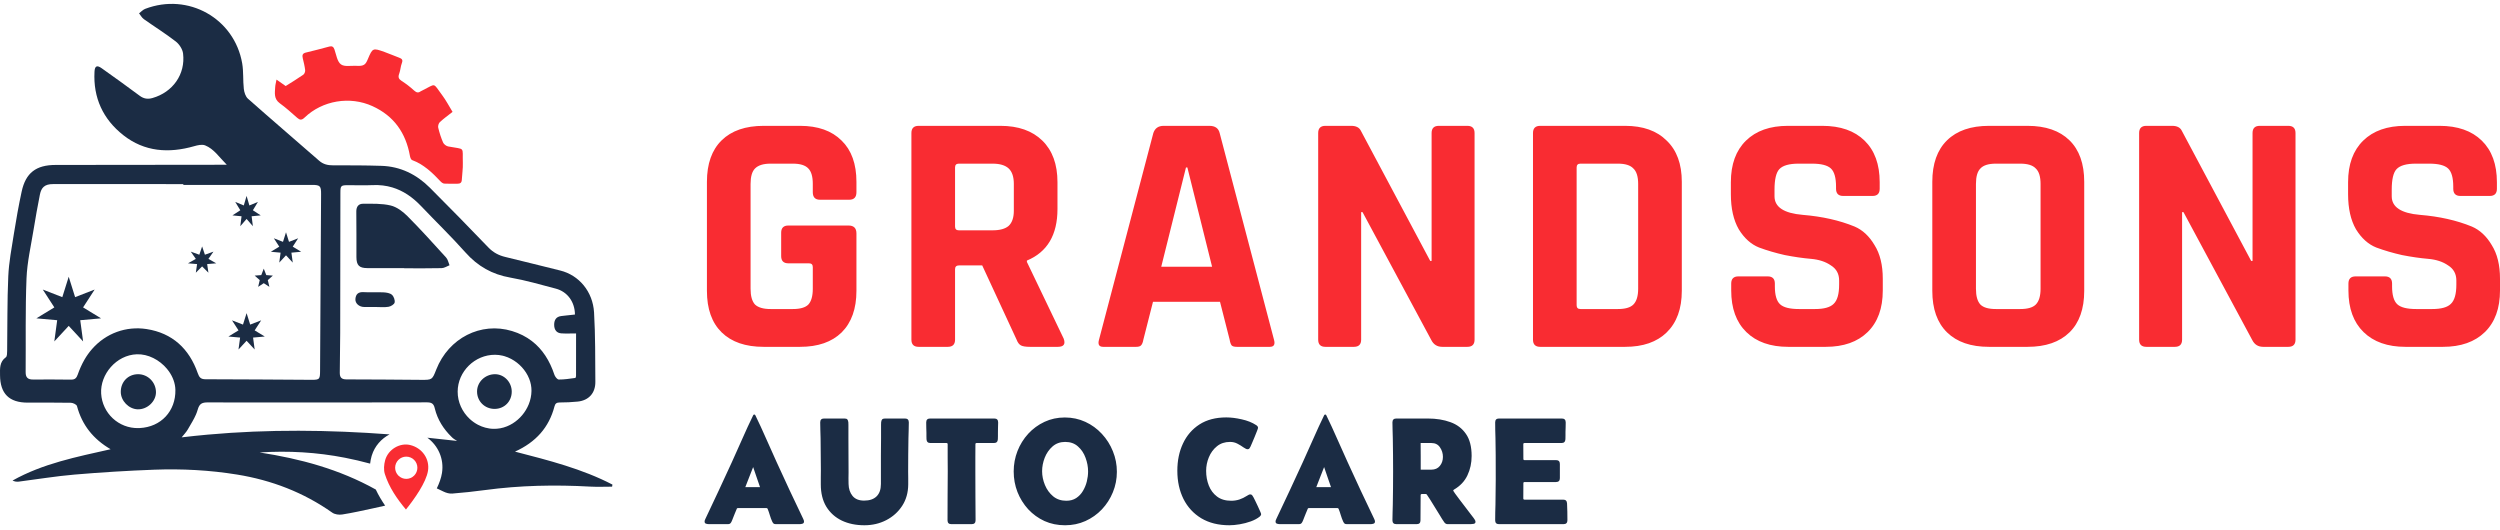
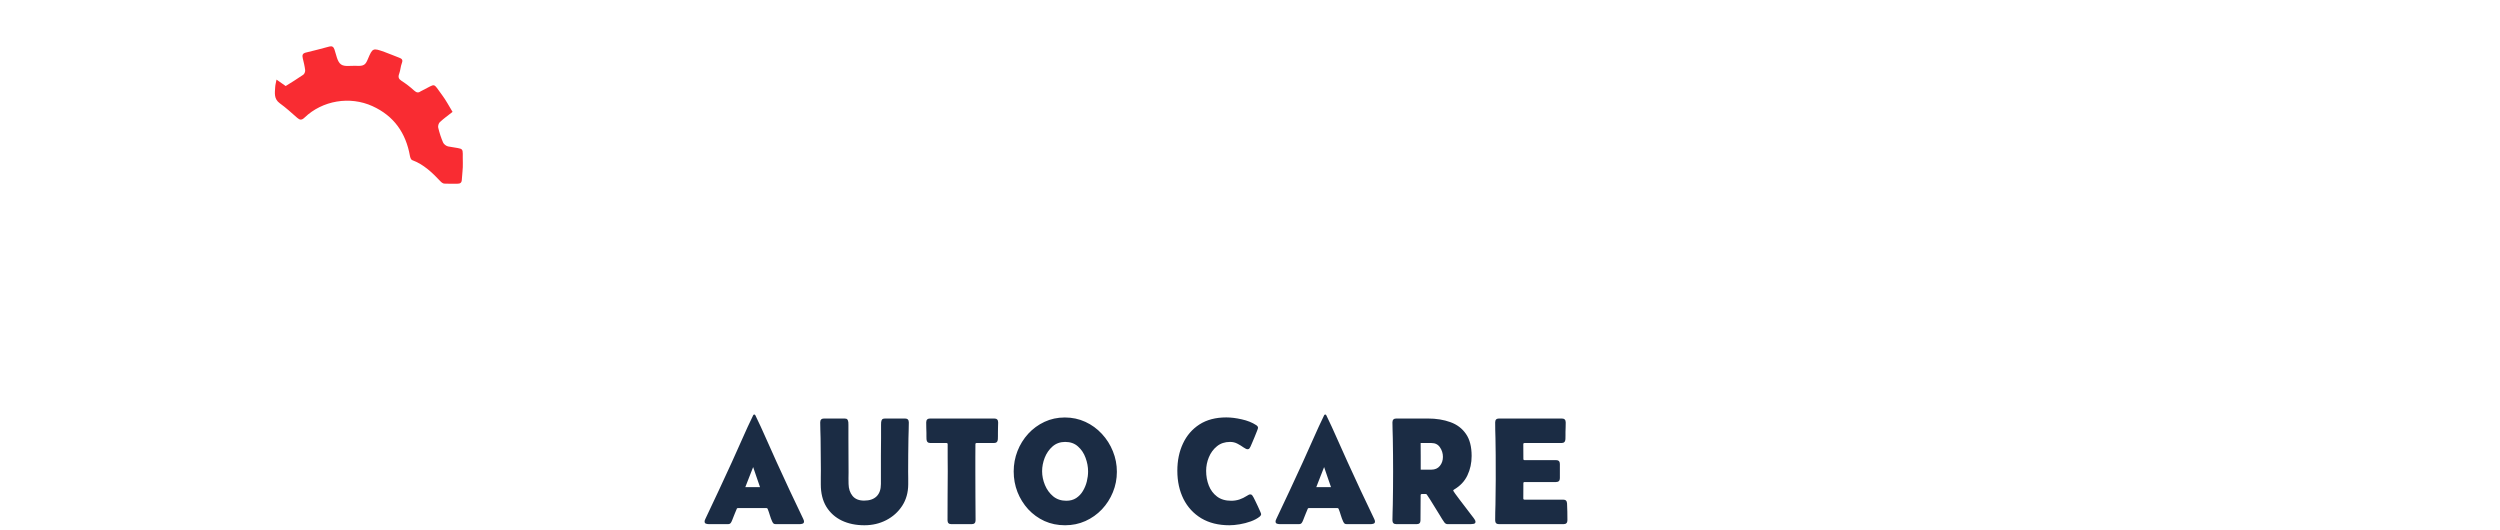
<svg xmlns="http://www.w3.org/2000/svg" width="231" height="49" viewBox="0 0 231 49" fill="none">
-   <path d="M45.744 34.576C46.58 34.579 47.278 35.304 47.285 36.175C47.291 37.082 46.611 37.776 45.711 37.783C44.793 37.788 44.076 37.08 44.08 36.169C44.083 35.293 44.835 34.574 45.744 34.576ZM12.761 34.576C13.669 34.576 14.411 35.325 14.412 36.244C14.413 37.094 13.602 37.849 12.718 37.821C11.896 37.794 11.163 37.038 11.16 36.212C11.157 35.275 11.84 34.578 12.761 34.576H12.761ZM33.605 26.994C34.213 27.031 34.827 26.983 35.435 27.014C35.704 27.027 36.029 27.076 36.214 27.238C36.386 27.389 36.509 27.733 36.464 27.953C36.429 28.122 36.112 28.314 35.897 28.348C35.505 28.413 35.097 28.366 34.696 28.366C34.347 28.366 33.998 28.368 33.649 28.366C33.185 28.363 32.807 28.032 32.839 27.625C32.877 27.169 33.117 26.963 33.605 26.994ZM33.547 18.826C34.398 18.828 35.276 18.791 36.092 18.986C36.656 19.12 37.215 19.536 37.639 19.962C38.873 21.2 40.045 22.501 41.22 23.796C41.386 23.979 41.434 24.269 41.536 24.509C41.294 24.603 41.054 24.771 40.81 24.776C39.657 24.805 38.502 24.789 37.347 24.789V24.774C36.21 24.774 35.072 24.778 33.935 24.773C33.19 24.77 32.936 24.515 32.933 23.757C32.926 22.357 32.945 20.958 32.923 19.558C32.916 19.093 33.13 18.825 33.547 18.826Z" fill="#1B2C44" />
-   <path fill-rule="evenodd" clip-rule="evenodd" d="M13.416 0.818C17.386 -0.7 21.659 1.692 22.379 5.856C22.511 6.626 22.441 7.428 22.528 8.209C22.564 8.526 22.686 8.92 22.911 9.12C25.086 11.047 27.297 12.933 29.484 14.847C29.872 15.187 30.289 15.278 30.782 15.277C32.272 15.274 33.761 15.276 35.249 15.324C37.008 15.38 38.491 16.12 39.719 17.344C41.543 19.163 43.339 21.011 45.127 22.867C45.572 23.328 46.079 23.598 46.692 23.744C48.383 24.147 50.067 24.581 51.756 24.994C53.498 25.419 54.778 26.94 54.891 28.872C55.016 31.003 54.994 33.145 55.011 35.281C55.02 36.32 54.403 36.998 53.387 37.106C52.831 37.165 52.27 37.187 51.71 37.189C51.433 37.19 51.302 37.287 51.235 37.548C50.726 39.502 49.51 40.856 47.586 41.73C50.73 42.547 53.782 43.317 56.589 44.775C56.58 44.839 56.569 44.904 56.559 44.968C55.889 44.968 55.217 45 54.549 44.963C51.291 44.78 48.042 44.847 44.804 45.283C43.801 45.419 42.794 45.526 41.785 45.606C41.525 45.627 41.23 45.542 40.989 45.426C40.78 45.324 40.57 45.224 40.36 45.126C40.581 44.669 40.764 44.181 40.839 43.705C41.046 42.394 40.479 41.174 39.487 40.444C40.403 40.535 41.318 40.635 42.235 40.742C42.199 40.718 42.163 40.695 42.125 40.673C42.033 40.616 41.939 40.56 41.857 40.493L41.809 40.45C41.779 40.422 41.75 40.394 41.72 40.365C40.978 39.638 40.434 38.782 40.182 37.768L40.167 37.707L40.161 37.684C40.066 37.304 39.877 37.191 39.516 37.179L39.44 37.178C33.539 37.191 27.636 37.195 21.735 37.187L19.205 37.182C18.678 37.181 18.426 37.287 18.266 37.858C18.222 38.011 18.169 38.161 18.105 38.307C17.919 38.737 17.661 39.147 17.424 39.557C17.403 39.594 17.381 39.63 17.36 39.667C17.205 39.943 16.971 40.174 16.784 40.412C17.589 40.316 18.395 40.231 19.203 40.159C24.8 39.656 30.385 39.717 35.996 40.137C35.236 40.534 34.621 41.221 34.355 42.083L34.332 42.16V42.161C34.269 42.383 34.225 42.61 34.2 42.839C33.435 42.63 32.662 42.45 31.884 42.297C29.281 41.788 26.651 41.635 23.986 41.807C27.742 42.386 31.353 43.355 34.723 45.233C34.973 45.765 35.27 46.26 35.587 46.721C35.191 46.812 34.813 46.897 34.434 46.978C33.498 47.178 32.563 47.391 31.618 47.539C31.325 47.586 30.937 47.534 30.702 47.369C28.045 45.496 25.095 44.366 21.902 43.849C19.374 43.44 16.82 43.305 14.264 43.399C11.799 43.492 9.336 43.642 6.878 43.852C5.159 43.998 3.451 44.285 1.737 44.502C1.539 44.529 1.337 44.494 1.16 44.402C3.968 42.827 7.068 42.22 10.22 41.509C8.605 40.565 7.579 39.265 7.113 37.522C7.074 37.376 6.746 37.22 6.549 37.216C5.218 37.19 3.885 37.204 2.553 37.203C0.844 37.202 0.016 36.374 0.003 34.671C-0.001 34.056 -0.059 33.446 0.541 33.011C0.661 32.923 0.657 32.627 0.66 32.426C0.693 30.131 0.661 27.832 0.764 25.54C0.824 24.223 1.075 22.91 1.283 21.602C1.492 20.296 1.722 18.99 2.002 17.698C2.375 15.973 3.332 15.243 5.131 15.241C10.162 15.233 15.192 15.229 20.223 15.224H20.956C20.246 14.519 19.777 13.761 18.952 13.432C18.669 13.32 18.266 13.415 17.945 13.507C15.595 14.181 13.351 14.033 11.387 12.484C9.519 11.01 8.601 9.032 8.732 6.621C8.76 6.093 8.958 5.996 9.393 6.304C10.577 7.141 11.752 7.991 12.916 8.855C13.289 9.131 13.66 9.181 14.094 9.056C15.966 8.519 17.147 6.865 16.916 4.948C16.869 4.55 16.57 4.088 16.247 3.838C15.297 3.101 14.271 2.464 13.289 1.767C13.107 1.638 12.993 1.412 12.849 1.232C13.037 1.091 13.205 0.898 13.416 0.818ZM45.743 32.781C43.872 32.773 42.295 34.326 42.288 36.183C42.283 37.163 42.717 38.068 43.397 38.704L43.441 38.744C43.661 38.943 43.905 39.113 44.168 39.251C44.382 39.362 44.608 39.451 44.842 39.514C44.965 39.547 45.09 39.573 45.216 39.592L45.239 39.595C45.288 39.602 45.337 39.608 45.387 39.612L45.402 39.613C45.455 39.618 45.508 39.621 45.561 39.623L45.567 39.623C46.004 39.637 46.44 39.559 46.845 39.393C47.029 39.319 47.206 39.229 47.374 39.124C48.043 38.705 48.562 38.084 48.858 37.352C49.013 36.965 49.103 36.547 49.109 36.117C49.112 35.733 49.04 35.353 48.897 34.997C48.856 34.895 48.811 34.795 48.76 34.698C48.38 33.964 47.723 33.355 46.95 33.032L46.907 33.014C46.81 32.975 46.712 32.941 46.613 32.911C46.558 32.895 46.502 32.88 46.446 32.866C46.216 32.811 45.98 32.782 45.743 32.781ZM12.643 32.736C10.748 32.8 9.244 34.589 9.346 36.364C9.45 38.167 10.951 39.604 12.813 39.556C12.845 39.555 12.876 39.554 12.907 39.552C14.869 39.458 16.245 37.994 16.206 36.023C16.193 35.416 15.968 34.822 15.605 34.31C15.547 34.228 15.485 34.149 15.421 34.072C14.736 33.255 13.692 32.701 12.643 32.736ZM36.252 17.319C35.691 17.151 35.089 17.075 34.438 17.104C33.687 17.139 32.931 17.11 32.178 17.111C31.495 17.112 31.454 17.153 31.453 17.819C31.447 22.13 31.444 26.442 31.435 30.754C31.43 31.98 31.417 33.207 31.396 34.433C31.394 34.631 31.425 34.778 31.505 34.88L31.515 34.893L31.526 34.905L31.527 34.906C31.623 35.008 31.779 35.056 32.013 35.056C34.309 35.053 36.604 35.084 38.901 35.098C39.936 35.104 39.937 35.099 40.313 34.139C41.451 31.243 44.421 29.714 47.309 30.587C48.014 30.8 48.622 31.112 49.142 31.512C50.125 32.265 50.797 33.329 51.226 34.624C51.272 34.761 51.399 34.943 51.519 35.025C51.559 35.052 51.598 35.069 51.633 35.069C52.141 35.075 52.65 34.988 53.155 34.923C53.188 34.919 53.226 34.804 53.226 34.74C53.23 33.448 53.229 32.157 53.229 30.81H53.228V30.809C52.736 30.809 52.301 30.833 51.872 30.803C51.657 30.788 51.499 30.712 51.391 30.592C51.265 30.452 51.206 30.251 51.205 30.014C51.203 29.582 51.378 29.264 51.85 29.204C51.993 29.186 52.136 29.169 52.28 29.154C52.554 29.124 52.833 29.096 53.126 29.063C53.115 27.897 52.432 26.952 51.355 26.669C49.96 26.302 48.567 25.897 47.149 25.649C45.471 25.355 44.139 24.598 43.008 23.326C41.697 21.852 40.274 20.48 38.914 19.049L38.902 19.037C38.122 18.215 37.252 17.619 36.252 17.319ZM4.9 17.01C4.521 17.01 4.242 17.083 4.043 17.258C3.866 17.412 3.753 17.645 3.687 17.976C3.474 19.052 3.28 20.131 3.104 21.214C2.862 22.712 2.511 24.208 2.45 25.714C2.334 28.601 2.395 31.496 2.37 34.388C2.366 34.884 2.577 35.074 3.062 35.068C4.236 35.057 5.41 35.065 6.584 35.078C6.834 35.08 6.981 35 7.085 34.828C7.12 34.769 7.151 34.7 7.179 34.619C7.344 34.146 7.549 33.678 7.799 33.242C8.003 32.885 8.243 32.549 8.515 32.24C9.798 30.784 11.659 30.116 13.542 30.405C15.928 30.773 17.486 32.224 18.274 34.486C18.41 34.877 18.561 35.043 18.994 35.043C22.253 35.046 25.513 35.077 28.773 35.095C29.171 35.097 29.37 35.083 29.471 34.954C29.56 34.842 29.572 34.641 29.574 34.285L29.668 17.934C29.672 17.184 29.584 17.086 28.822 17.085H16.94V17.011C12.927 17.011 8.913 17.012 4.9 17.01Z" fill="#1B2C44" />
-   <path d="M6.349 25.571L6.94 27.456L8.746 26.755L7.677 28.404L9.338 29.415L7.414 29.587L7.679 31.548L6.349 30.112L5.019 31.548L5.284 29.587L3.361 29.415L5.021 28.404L3.953 26.755L5.758 27.456L6.349 25.571ZM22.785 28.933L23.117 29.993L24.133 29.599L23.532 30.527L24.466 31.095L23.384 31.192L23.532 32.295L22.785 31.487L22.037 32.295L22.186 31.192L21.104 31.095L22.038 30.527L21.437 29.599L22.452 29.993L22.785 28.933ZM18.676 22.77L18.934 23.536L19.724 23.251L19.257 23.921L19.983 24.331L19.142 24.401L19.258 25.198L18.676 24.615L18.094 25.198L18.21 24.401L17.369 24.331L18.095 23.921L17.627 23.251L18.417 23.536L18.676 22.77ZM22.785 18.101L23.043 18.984L23.833 18.656L23.366 19.428L24.092 19.902L23.25 19.983L23.366 20.902L22.785 20.229L22.203 20.902L22.319 19.983L21.477 19.902L22.203 19.428L21.736 18.656L22.526 18.984L22.785 18.101ZM26.426 21.462L26.704 22.346L27.55 22.017L27.049 22.79L27.827 23.264L26.926 23.345L27.05 24.264L26.427 23.591L25.803 24.264L25.927 23.345L25.026 23.264L25.804 22.79L25.303 22.017L26.149 22.346L26.427 21.462H26.426ZM24.372 24.824L24.603 25.419L25.212 25.466L24.745 25.881L24.892 26.505L24.372 26.166L23.853 26.505L23.999 25.881L23.532 25.466L24.141 25.419L24.372 24.824Z" fill="#1B2C44" />
  <path d="M41.816 10.339C41.395 10.671 40.998 10.952 40.646 11.281C40.53 11.389 40.454 11.638 40.49 11.792C40.602 12.261 40.749 12.728 40.942 13.169C41.013 13.331 41.235 13.498 41.412 13.532C43.042 13.84 42.712 13.496 42.766 15.064C42.784 15.58 42.698 16.098 42.672 16.616C42.659 16.892 42.512 16.977 42.265 16.975C41.859 16.972 41.453 16.992 41.05 16.966C40.927 16.958 40.79 16.852 40.698 16.754C39.939 15.947 39.148 15.188 38.077 14.791C37.976 14.754 37.903 14.549 37.878 14.41C37.503 12.285 36.401 10.71 34.413 9.806C32.332 8.859 29.796 9.279 28.143 10.863C27.878 11.117 27.71 11.105 27.459 10.884C26.934 10.423 26.417 9.949 25.853 9.543C25.293 9.138 25.396 8.593 25.427 8.051C25.439 7.831 25.503 7.613 25.55 7.354L26.397 7.95C26.951 7.599 27.503 7.267 28.03 6.899C28.137 6.825 28.212 6.612 28.196 6.474C28.154 6.107 28.061 5.745 27.976 5.383C27.912 5.108 27.94 4.93 28.274 4.854C28.997 4.69 29.71 4.488 30.428 4.301C30.672 4.238 30.812 4.308 30.902 4.567C31.071 5.051 31.154 5.693 31.506 5.949C31.84 6.192 32.422 6.054 32.913 6.082C33.644 6.131 33.779 5.961 33.988 5.465C34.43 4.416 34.457 4.421 35.527 4.802C35.982 4.964 36.425 5.16 36.878 5.328C37.124 5.42 37.252 5.519 37.133 5.826C37.011 6.139 37.004 6.495 36.886 6.81C36.768 7.127 36.831 7.298 37.117 7.483C37.528 7.744 37.913 8.042 38.271 8.371C38.499 8.582 38.676 8.591 38.902 8.421C38.94 8.393 38.988 8.376 39.032 8.355C40.33 7.716 39.959 7.592 40.859 8.797C41.215 9.273 41.49 9.807 41.816 10.339Z" fill="#F92C32" />
-   <path fill-rule="evenodd" clip-rule="evenodd" d="M35.59 42.515C35.872 41.515 36.945 40.898 37.882 41.116C39.005 41.378 39.721 42.403 39.547 43.501C39.377 44.576 38.286 46.115 37.509 47.08C36.698 46.115 35.954 45.04 35.562 43.806C35.437 43.415 35.476 42.92 35.59 42.515ZM37.539 42.193C37.266 42.193 37.005 42.301 36.812 42.494C36.62 42.686 36.511 42.948 36.511 43.22C36.511 43.493 36.62 43.754 36.812 43.947C37.005 44.139 37.266 44.248 37.539 44.248C37.811 44.248 38.072 44.139 38.265 43.947C38.458 43.754 38.566 43.493 38.566 43.22C38.566 42.948 38.458 42.686 38.265 42.494C38.072 42.301 37.811 42.193 37.539 42.193Z" fill="#F92C32" />
-   <path d="M73.927 32.048H70.56C68.888 32.048 67.596 31.604 66.686 30.715C65.775 29.825 65.32 28.545 65.32 26.872V16.805C65.32 15.132 65.775 13.851 66.686 12.962C67.596 12.072 68.888 11.628 70.56 11.628H73.927C75.578 11.628 76.859 12.083 77.769 12.994C78.68 13.883 79.135 15.153 79.135 16.805V17.757C79.135 18.223 78.913 18.456 78.468 18.456H75.769C75.324 18.456 75.102 18.223 75.102 17.757V16.995C75.102 16.318 74.964 15.841 74.689 15.566C74.414 15.269 73.937 15.121 73.26 15.121H71.195C70.539 15.121 70.063 15.269 69.766 15.566C69.491 15.841 69.353 16.317 69.353 16.995V26.681C69.353 27.359 69.491 27.846 69.766 28.142C70.063 28.417 70.539 28.555 71.195 28.555H73.26C73.937 28.555 74.414 28.417 74.689 28.142C74.964 27.846 75.102 27.359 75.102 26.681V24.681C75.102 24.448 74.985 24.331 74.752 24.331H72.847C72.402 24.331 72.18 24.109 72.18 23.664V21.505C72.18 21.06 72.402 20.838 72.847 20.838H78.404C78.892 20.838 79.135 21.081 79.135 21.568V26.872C79.135 28.523 78.68 29.804 77.769 30.715C76.859 31.604 75.578 32.048 73.927 32.048ZM87.58 32.048H84.881C84.436 32.048 84.214 31.826 84.214 31.382V12.295C84.214 11.85 84.436 11.628 84.881 11.628H92.439C94.091 11.628 95.382 12.083 96.314 12.994C97.245 13.904 97.711 15.185 97.711 16.836V19.313C97.711 21.706 96.769 23.294 94.885 24.077V24.204L98.283 31.286C98.473 31.794 98.293 32.048 97.743 32.048H95.17C94.789 32.048 94.514 32.006 94.345 31.921C94.175 31.837 94.038 31.657 93.932 31.381L90.756 24.522H88.628C88.374 24.522 88.247 24.638 88.247 24.871V31.381C88.247 31.826 88.025 32.048 87.58 32.048ZM88.597 21.282H91.709C92.386 21.282 92.884 21.145 93.202 20.87C93.519 20.573 93.678 20.107 93.678 19.472V16.995C93.678 16.339 93.519 15.862 93.202 15.566C92.884 15.269 92.386 15.121 91.709 15.121H88.597C88.364 15.121 88.247 15.238 88.247 15.471V20.933C88.247 21.166 88.364 21.282 88.597 21.282ZM104.98 32.048H101.931C101.55 32.048 101.423 31.826 101.55 31.382L106.568 12.295C106.716 11.85 107.033 11.628 107.521 11.628H111.744C112.274 11.628 112.591 11.85 112.697 12.295L117.715 31.381C117.842 31.826 117.715 32.048 117.334 32.048H114.285C114.052 32.048 113.893 32.006 113.809 31.921C113.724 31.816 113.66 31.636 113.618 31.381L112.729 27.888H106.536L105.647 31.381C105.604 31.636 105.53 31.816 105.424 31.921C105.34 32.006 105.192 32.048 104.98 32.048ZM109.585 15.471L107.298 24.649H111.998L109.712 15.471H109.585ZM125.103 32.048H122.467C122.022 32.048 121.8 31.826 121.8 31.382V12.295C121.8 11.85 122.022 11.628 122.467 11.628H124.849C125.294 11.628 125.59 11.776 125.738 12.072L132.153 24.109H132.28V12.295C132.28 11.85 132.503 11.628 132.947 11.628H135.583C136.028 11.628 136.25 11.85 136.25 12.295V31.381C136.25 31.826 136.028 32.048 135.583 32.048H133.265C132.799 32.048 132.46 31.837 132.249 31.413L125.897 19.599H125.77V31.381C125.77 31.826 125.548 32.048 125.103 32.048H125.103ZM146.03 28.555H149.492C150.17 28.555 150.646 28.417 150.921 28.142C151.218 27.846 151.366 27.359 151.366 26.681V16.995C151.366 16.317 151.218 15.841 150.921 15.566C150.646 15.269 150.17 15.121 149.492 15.121H146.03C145.797 15.121 145.681 15.238 145.681 15.471V28.206C145.681 28.439 145.797 28.555 146.03 28.555ZM141.648 31.381V12.295C141.648 11.85 141.87 11.628 142.315 11.628H150.159C151.81 11.628 153.091 12.083 154.002 12.994C154.933 13.883 155.399 15.153 155.399 16.805V26.872C155.399 28.523 154.933 29.804 154.002 30.715C153.091 31.604 151.81 32.048 150.159 32.048H142.315C141.87 32.048 141.648 31.826 141.648 31.382V31.381ZM159.964 26.84V26.205C159.964 25.76 160.186 25.538 160.631 25.538H163.33C163.775 25.538 163.997 25.76 163.997 26.205V26.459C163.997 27.264 164.156 27.814 164.474 28.11C164.791 28.407 165.373 28.555 166.22 28.555H167.713C168.539 28.555 169.11 28.396 169.428 28.078C169.767 27.761 169.936 27.168 169.936 26.3V25.919C169.936 25.305 169.682 24.839 169.174 24.522C168.687 24.183 168.073 23.982 167.332 23.918C166.591 23.855 165.786 23.738 164.918 23.569C164.071 23.378 163.277 23.145 162.536 22.87C161.795 22.574 161.171 22.013 160.662 21.187C160.176 20.34 159.932 19.26 159.932 17.948V16.836C159.932 15.185 160.398 13.904 161.329 12.994C162.261 12.083 163.552 11.628 165.204 11.628H168.38C170.052 11.628 171.354 12.083 172.286 12.994C173.218 13.904 173.683 15.185 173.683 16.836V17.44C173.683 17.884 173.461 18.106 173.017 18.106H170.317C169.872 18.106 169.65 17.884 169.65 17.44V17.249C169.65 16.423 169.491 15.862 169.174 15.566C168.856 15.269 168.274 15.121 167.427 15.121H166.188C165.32 15.121 164.728 15.291 164.41 15.629C164.113 15.947 163.965 16.582 163.965 17.535V18.138C163.965 19.134 164.833 19.705 166.569 19.853C168.369 20.001 169.967 20.361 171.365 20.933C172.106 21.25 172.72 21.822 173.207 22.648C173.715 23.453 173.969 24.49 173.969 25.76V26.84C173.969 28.491 173.503 29.772 172.572 30.683C171.64 31.593 170.349 32.048 168.697 32.048H165.235C163.584 32.048 162.293 31.593 161.361 30.683C160.429 29.772 159.964 28.491 159.964 26.84L159.964 26.84ZM184.42 28.555H186.675C187.352 28.555 187.828 28.417 188.104 28.142C188.4 27.846 188.548 27.359 188.548 26.681V16.995C188.548 16.317 188.4 15.841 188.104 15.566C187.828 15.269 187.352 15.121 186.675 15.121H184.42C183.742 15.121 183.266 15.269 182.991 15.566C182.715 15.841 182.578 16.317 182.578 16.995V26.681C182.578 27.359 182.715 27.846 182.991 28.142C183.266 28.417 183.742 28.555 184.42 28.555ZM187.341 32.048H183.785C182.112 32.048 180.821 31.604 179.91 30.715C179 29.825 178.545 28.545 178.545 26.872V16.805C178.545 15.132 179 13.851 179.91 12.962C180.821 12.072 182.112 11.628 183.785 11.628H187.342C189.014 11.628 190.306 12.072 191.216 12.962C192.127 13.851 192.582 15.132 192.582 16.805V26.872C192.582 28.544 192.127 29.825 191.216 30.715C190.306 31.604 189.014 32.048 187.342 32.048H187.341ZM200.958 32.048H198.322C197.878 32.048 197.655 31.826 197.655 31.382V12.295C197.655 11.85 197.878 11.628 198.322 11.628H200.704C201.149 11.628 201.445 11.776 201.593 12.072L208.008 24.109H208.135V12.295C208.135 11.85 208.358 11.628 208.802 11.628H211.438C211.883 11.628 212.105 11.85 212.105 12.295V31.381C212.105 31.826 211.883 32.048 211.438 32.048H209.12C208.654 32.048 208.315 31.837 208.104 31.413L201.752 19.599H201.625V31.381C201.625 31.826 201.402 32.048 200.958 32.048ZM216.995 26.84V26.205C216.995 25.76 217.217 25.538 217.662 25.538H220.361C220.806 25.538 221.028 25.76 221.028 26.205V26.459C221.028 27.264 221.187 27.814 221.504 28.11C221.822 28.407 222.404 28.555 223.251 28.555H224.743C225.569 28.555 226.141 28.396 226.459 28.078C226.797 27.761 226.967 27.168 226.967 26.3V25.919C226.967 25.305 226.713 24.839 226.204 24.522C225.718 24.183 225.104 23.982 224.363 23.918C223.622 23.855 222.817 23.738 221.949 23.569C221.102 23.378 220.308 23.145 219.567 22.87C218.826 22.574 218.202 22.013 217.693 21.187C217.206 20.34 216.963 19.26 216.963 17.948V16.836C216.963 15.185 217.429 13.904 218.36 12.994C219.292 12.083 220.583 11.628 222.235 11.628H225.411C227.083 11.628 228.385 12.083 229.317 12.994C230.248 13.904 230.714 15.185 230.714 16.836V17.44C230.714 17.884 230.492 18.106 230.047 18.106H227.348C226.903 18.106 226.681 17.884 226.681 17.44V17.249C226.681 16.423 226.522 15.862 226.204 15.566C225.887 15.269 225.305 15.121 224.458 15.121H223.219C222.351 15.121 221.759 15.291 221.441 15.629C221.144 15.947 220.996 16.582 220.996 17.535V18.138C220.996 19.134 221.864 19.705 223.6 19.853C225.4 20.001 226.998 20.361 228.396 20.933C229.137 21.25 229.751 21.822 230.238 22.648C230.746 23.453 231 24.49 231 25.76V26.84C231 28.491 230.534 29.772 229.603 30.683C228.671 31.593 227.38 32.048 225.728 32.048H222.267C220.615 32.048 219.324 31.593 218.392 30.683C217.46 29.772 216.995 28.492 216.995 26.84Z" fill="#F92C32" />
  <path d="M65.501 48.431C65.424 48.431 65.337 48.418 65.241 48.39C65.15 48.363 65.105 48.297 65.105 48.192C65.105 48.142 65.114 48.096 65.132 48.055C65.15 48.01 65.168 47.966 65.187 47.925C65.601 47.054 66.012 46.183 66.418 45.312C66.828 44.442 67.231 43.569 67.628 42.693C67.957 41.972 68.28 41.25 68.599 40.525C68.918 39.797 69.25 39.077 69.598 38.363C69.621 38.322 69.653 38.302 69.694 38.302C69.739 38.302 69.771 38.322 69.79 38.363C70.137 39.077 70.47 39.797 70.788 40.525C71.107 41.25 71.431 41.972 71.759 42.693C72.16 43.573 72.564 44.449 72.97 45.319C73.38 46.186 73.793 47.054 74.208 47.925C74.231 47.966 74.249 48.01 74.263 48.055C74.281 48.096 74.29 48.142 74.29 48.192C74.29 48.297 74.242 48.363 74.147 48.39C74.064 48.416 73.979 48.43 73.893 48.431H71.684C71.593 48.431 71.525 48.413 71.479 48.377C71.433 48.335 71.392 48.276 71.356 48.199C71.269 48.011 71.195 47.816 71.137 47.617C71.078 47.412 71.009 47.214 70.932 47.022C70.909 46.972 70.875 46.947 70.829 46.947H68.175C68.156 46.947 68.137 46.952 68.12 46.961C68.103 46.971 68.089 46.985 68.08 47.002C68.075 47.006 68.073 47.013 68.073 47.022C68.072 47.03 68.07 47.036 68.066 47.043C68.011 47.18 67.954 47.317 67.895 47.453L67.731 47.864C67.708 47.919 67.685 47.978 67.662 48.042C67.639 48.101 67.615 48.158 67.587 48.212C67.551 48.285 67.51 48.34 67.464 48.377C67.419 48.413 67.352 48.431 67.266 48.431H65.501ZM68.866 45.012H70.227C70.122 44.701 70.015 44.391 69.906 44.081C69.801 43.771 69.696 43.464 69.591 43.158C69.472 43.466 69.351 43.774 69.229 44.081C69.11 44.392 68.989 44.702 68.866 45.012ZM78.407 43.671C78.407 43.844 78.405 44.02 78.4 44.198C78.4 44.371 78.403 44.544 78.407 44.717C78.416 45.164 78.539 45.534 78.776 45.825C79.014 46.113 79.369 46.256 79.843 46.256C80.345 46.256 80.728 46.126 80.993 45.867C81.262 45.606 81.396 45.224 81.396 44.717V42.071L81.409 40.463V39.499C81.414 39.419 81.414 39.339 81.409 39.26C81.405 39.18 81.407 39.099 81.417 39.02C81.43 38.901 81.46 38.815 81.505 38.76C81.556 38.701 81.645 38.671 81.772 38.671H83.626C83.858 38.671 83.975 38.792 83.975 39.034C83.975 39.275 83.97 39.519 83.961 39.766C83.956 40.012 83.95 40.256 83.94 40.497C83.936 41.013 83.929 41.528 83.92 42.043C83.915 42.558 83.913 43.074 83.913 43.589C83.913 43.785 83.915 43.981 83.92 44.177C83.924 44.369 83.924 44.562 83.92 44.758C83.915 45.515 83.728 46.177 83.359 46.742C82.99 47.307 82.499 47.747 81.888 48.062C81.278 48.377 80.605 48.534 79.871 48.534C79.086 48.534 78.391 48.39 77.785 48.103C77.178 47.811 76.702 47.385 76.355 46.824C76.013 46.263 75.842 45.575 75.842 44.758V44.102C75.847 43.883 75.849 43.664 75.849 43.445C75.849 42.465 75.84 41.484 75.822 40.504C75.817 40.258 75.81 40.012 75.801 39.766C75.792 39.522 75.788 39.278 75.787 39.034C75.787 38.792 75.904 38.671 76.136 38.671H78.031C78.163 38.671 78.252 38.701 78.298 38.76C78.343 38.815 78.373 38.901 78.387 39.02C78.396 39.093 78.398 39.173 78.394 39.26C78.389 39.339 78.389 39.419 78.394 39.499V40.463C78.398 40.997 78.4 41.532 78.4 42.071C78.405 42.604 78.407 43.138 78.407 43.671ZM85.581 39.034C85.581 38.792 85.7 38.671 85.937 38.671H91.874C92.111 38.671 92.229 38.792 92.229 39.034C92.229 39.193 92.225 39.355 92.216 39.519C92.211 39.679 92.209 39.841 92.209 40.005C92.204 40.101 92.204 40.199 92.209 40.299C92.213 40.395 92.211 40.49 92.202 40.586C92.188 40.819 92.07 40.935 91.846 40.935H90.239C90.166 40.935 90.129 40.972 90.129 41.044C90.129 41.46 90.127 41.874 90.122 42.289V43.534C90.122 44.291 90.125 45.048 90.129 45.805C90.139 46.562 90.143 47.319 90.143 48.076C90.143 48.313 90.024 48.431 89.787 48.431H87.9C87.667 48.431 87.551 48.313 87.551 48.075C87.551 47.319 87.553 46.562 87.558 45.805C87.567 45.048 87.572 44.291 87.572 43.534C87.572 43.119 87.569 42.704 87.564 42.289V41.044C87.564 40.972 87.526 40.935 87.448 40.935H85.964C85.741 40.935 85.622 40.819 85.608 40.586C85.604 40.491 85.602 40.395 85.602 40.299C85.606 40.199 85.606 40.101 85.602 40.005C85.602 39.841 85.597 39.679 85.588 39.519C85.584 39.357 85.581 39.196 85.581 39.034ZM93.665 43.562C93.665 42.905 93.781 42.278 94.014 41.681C94.243 41.091 94.58 40.548 95.006 40.08C95.43 39.618 95.941 39.244 96.51 38.979C97.085 38.71 97.712 38.575 98.391 38.575C99.07 38.575 99.702 38.71 100.286 38.979C100.863 39.243 101.381 39.62 101.811 40.087C102.248 40.555 102.593 41.1 102.83 41.694C103.077 42.298 103.202 42.944 103.199 43.596C103.199 44.257 103.076 44.886 102.83 45.484C102.593 46.068 102.25 46.604 101.818 47.063C101.384 47.52 100.866 47.886 100.292 48.144C99.713 48.404 99.087 48.534 98.412 48.534C97.723 48.534 97.089 48.404 96.51 48.144C95.942 47.884 95.431 47.514 95.006 47.057C94.581 46.59 94.245 46.05 94.014 45.463C93.781 44.865 93.665 44.232 93.665 43.562ZM98.528 46.27C98.879 46.27 99.182 46.188 99.437 46.024C99.692 45.855 99.906 45.631 100.06 45.367C100.224 45.093 100.347 44.796 100.423 44.485C100.5 44.17 100.539 43.862 100.539 43.562C100.539 43.142 100.461 42.722 100.306 42.303C100.156 41.883 99.923 41.535 99.609 41.257C99.299 40.974 98.904 40.833 98.425 40.833C97.96 40.833 97.568 40.974 97.249 41.257C96.934 41.535 96.695 41.881 96.531 42.296C96.371 42.711 96.291 43.126 96.291 43.541C96.291 43.97 96.378 44.394 96.551 44.813C96.725 45.233 96.978 45.582 97.31 45.86C97.643 46.133 98.049 46.27 98.528 46.27ZM115.523 45.682C115.605 45.682 115.667 45.711 115.708 45.771C115.753 45.83 115.792 45.892 115.824 45.956C115.851 46.001 115.902 46.101 115.975 46.256C116.048 46.407 116.127 46.573 116.214 46.756C116.301 46.934 116.374 47.095 116.433 47.241C116.496 47.383 116.528 47.469 116.528 47.501C116.528 47.583 116.487 47.658 116.405 47.727C116.187 47.905 115.908 48.055 115.571 48.178C115.238 48.297 114.896 48.386 114.545 48.445C114.194 48.504 113.877 48.534 113.594 48.534C112.587 48.534 111.723 48.319 111.002 47.891C110.286 47.458 109.737 46.863 109.354 46.106C108.976 45.344 108.786 44.474 108.786 43.493C108.786 42.558 108.959 41.722 109.306 40.983C109.653 40.24 110.161 39.651 110.831 39.218C111.506 38.785 112.331 38.569 113.307 38.569C113.74 38.569 114.217 38.628 114.737 38.747C115.256 38.861 115.701 39.038 116.07 39.28C116.121 39.312 116.162 39.349 116.193 39.389C116.225 39.426 116.241 39.476 116.241 39.54C116.241 39.572 116.209 39.667 116.146 39.827C116.086 39.987 116.013 40.169 115.927 40.374C115.844 40.58 115.765 40.769 115.687 40.942C115.64 41.052 115.592 41.161 115.544 41.27C115.516 41.33 115.484 41.385 115.448 41.434C115.412 41.485 115.354 41.51 115.277 41.51C115.19 41.51 115.067 41.455 114.908 41.345C114.731 41.218 114.546 41.104 114.354 41.004C114.144 40.889 113.911 40.833 113.656 40.833C113.177 40.833 112.774 40.967 112.445 41.236C112.117 41.501 111.869 41.838 111.7 42.248C111.533 42.647 111.447 43.075 111.447 43.507C111.447 43.99 111.529 44.442 111.693 44.861C111.857 45.281 112.11 45.62 112.452 45.88C112.794 46.14 113.232 46.27 113.765 46.27C114.021 46.271 114.275 46.232 114.518 46.154C114.76 46.072 114.99 45.96 115.208 45.819C115.258 45.787 115.308 45.758 115.359 45.73C115.409 45.698 115.464 45.682 115.523 45.682L115.523 45.682ZM118.258 48.431C118.181 48.431 118.094 48.418 117.999 48.39C117.907 48.363 117.862 48.297 117.862 48.192C117.862 48.142 117.871 48.096 117.889 48.055C117.907 48.01 117.926 47.966 117.944 47.925C118.358 47.056 118.768 46.185 119.175 45.312C119.585 44.442 119.988 43.569 120.385 42.693C120.714 41.972 121.038 41.25 121.357 40.525C121.675 39.797 122.008 39.077 122.355 38.363C122.378 38.322 122.41 38.302 122.451 38.302C122.497 38.302 122.529 38.322 122.547 38.363C122.894 39.077 123.227 39.797 123.545 40.525C123.865 41.25 124.188 41.972 124.517 42.693C124.918 43.573 125.321 44.449 125.727 45.319C126.138 46.186 126.55 47.054 126.965 47.925C126.988 47.966 127.006 48.01 127.02 48.055C127.038 48.096 127.047 48.142 127.047 48.192C127.047 48.297 126.999 48.363 126.904 48.39C126.822 48.416 126.737 48.43 126.651 48.431H124.442C124.35 48.431 124.282 48.413 124.236 48.377C124.191 48.335 124.15 48.276 124.113 48.199C124.026 48.011 123.953 47.816 123.894 47.617C123.835 47.412 123.767 47.214 123.689 47.022C123.666 46.972 123.632 46.947 123.587 46.947H120.933C120.913 46.947 120.894 46.952 120.877 46.961C120.86 46.971 120.847 46.985 120.837 47.002C120.832 47.006 120.83 47.013 120.83 47.022C120.829 47.03 120.827 47.037 120.823 47.043C120.768 47.18 120.712 47.316 120.652 47.453L120.488 47.864C120.465 47.919 120.443 47.978 120.42 48.042C120.397 48.101 120.372 48.158 120.345 48.212C120.308 48.285 120.267 48.34 120.221 48.377C120.176 48.413 120.11 48.431 120.023 48.431H118.258ZM121.623 45.012H122.985C122.879 44.701 122.772 44.391 122.663 44.081C122.558 43.771 122.453 43.464 122.348 43.158C122.23 43.464 122.109 43.771 121.986 44.081C121.867 44.392 121.746 44.702 121.624 45.012H121.623ZM131.93 38.671C132.71 38.671 133.405 38.783 134.016 39.006C134.627 39.225 135.106 39.588 135.453 40.094C135.804 40.595 135.979 41.275 135.979 42.132C135.979 42.78 135.849 43.377 135.589 43.924C135.334 44.467 134.921 44.904 134.351 45.237C134.301 45.269 134.276 45.299 134.276 45.326C134.276 45.344 134.333 45.435 134.447 45.6C134.561 45.759 134.705 45.953 134.878 46.181C135.051 46.409 135.229 46.642 135.412 46.879C135.573 47.087 135.732 47.297 135.89 47.508C136.032 47.69 136.123 47.809 136.164 47.864C136.201 47.909 136.237 47.964 136.273 48.028C136.314 48.092 136.335 48.155 136.335 48.219C136.335 48.319 136.278 48.381 136.164 48.404C136.05 48.422 135.959 48.431 135.89 48.431H133.757C133.642 48.431 133.544 48.379 133.462 48.274C133.389 48.174 133.319 48.069 133.25 47.959C133.187 47.845 133.12 47.736 133.052 47.631C132.851 47.311 132.653 46.99 132.457 46.667C132.261 46.339 132.056 46.018 131.841 45.702C131.832 45.685 131.818 45.672 131.801 45.662C131.784 45.652 131.765 45.647 131.746 45.648H131.383C131.306 45.648 131.267 45.687 131.267 45.764C131.267 46.151 131.265 46.539 131.26 46.926C131.255 47.312 131.253 47.697 131.253 48.083C131.253 48.315 131.137 48.431 130.904 48.431H129.017C128.779 48.431 128.661 48.31 128.661 48.069C128.661 47.827 128.665 47.585 128.675 47.344C128.684 47.097 128.69 46.854 128.695 46.612C128.732 44.572 128.732 42.531 128.695 40.49C128.69 40.249 128.684 40.007 128.675 39.765C128.665 39.522 128.661 39.278 128.661 39.034C128.661 38.792 128.779 38.671 129.017 38.671H131.93ZM132.252 43.397C132.594 43.397 132.858 43.281 133.045 43.049C133.232 42.816 133.326 42.538 133.326 42.214C133.328 41.899 133.233 41.59 133.052 41.332C132.874 41.067 132.61 40.935 132.259 40.935H131.267C131.271 41.345 131.274 41.756 131.274 42.166V43.397H132.252ZM138.154 39.027C138.154 38.79 138.27 38.671 138.503 38.671H144.316C144.553 38.671 144.672 38.792 144.672 39.034C144.672 39.18 144.67 39.326 144.665 39.471L144.651 39.909C144.647 40.023 144.647 40.137 144.651 40.251C144.656 40.361 144.654 40.472 144.645 40.586C144.631 40.819 144.512 40.935 144.289 40.935H140.869C140.791 40.935 140.753 40.972 140.753 41.044L140.76 42.406C140.76 42.479 140.796 42.515 140.869 42.515H143.776C144.013 42.515 144.132 42.633 144.132 42.871V44.184C144.132 44.421 144.013 44.54 143.776 44.54H140.869C140.796 44.54 140.76 44.576 140.76 44.649L140.753 46.058C140.753 46.131 140.791 46.167 140.869 46.167H144.446C144.665 46.167 144.781 46.282 144.795 46.51C144.809 46.756 144.818 47.016 144.822 47.289C144.827 47.563 144.829 47.823 144.829 48.069C144.829 48.31 144.711 48.431 144.473 48.431H138.503C138.27 48.431 138.154 48.313 138.154 48.075C138.154 47.834 138.156 47.592 138.161 47.351C138.17 47.104 138.177 46.861 138.181 46.619C138.208 45.085 138.215 43.55 138.202 42.016C138.197 41.505 138.19 40.994 138.181 40.484C138.177 40.242 138.17 40.001 138.161 39.759C138.156 39.513 138.154 39.269 138.154 39.027Z" fill="#1B2C44" />
</svg>